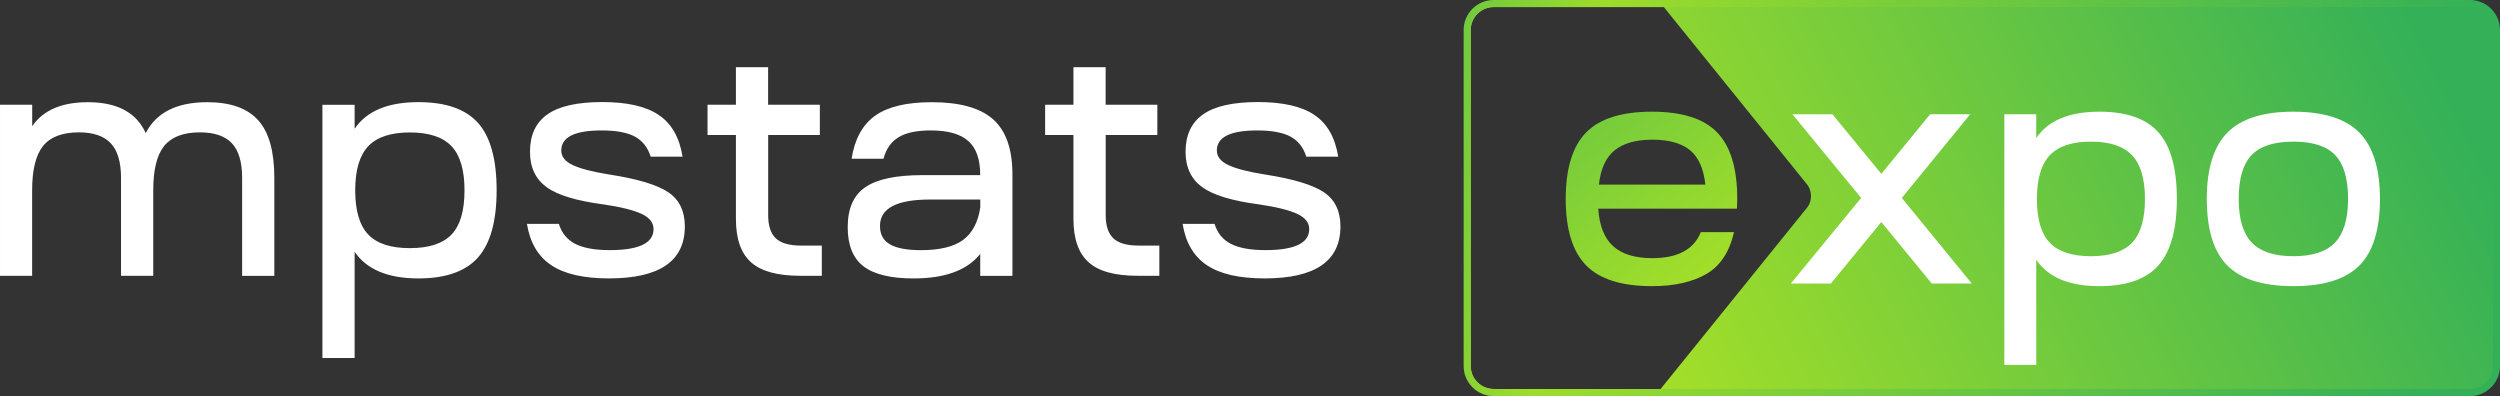
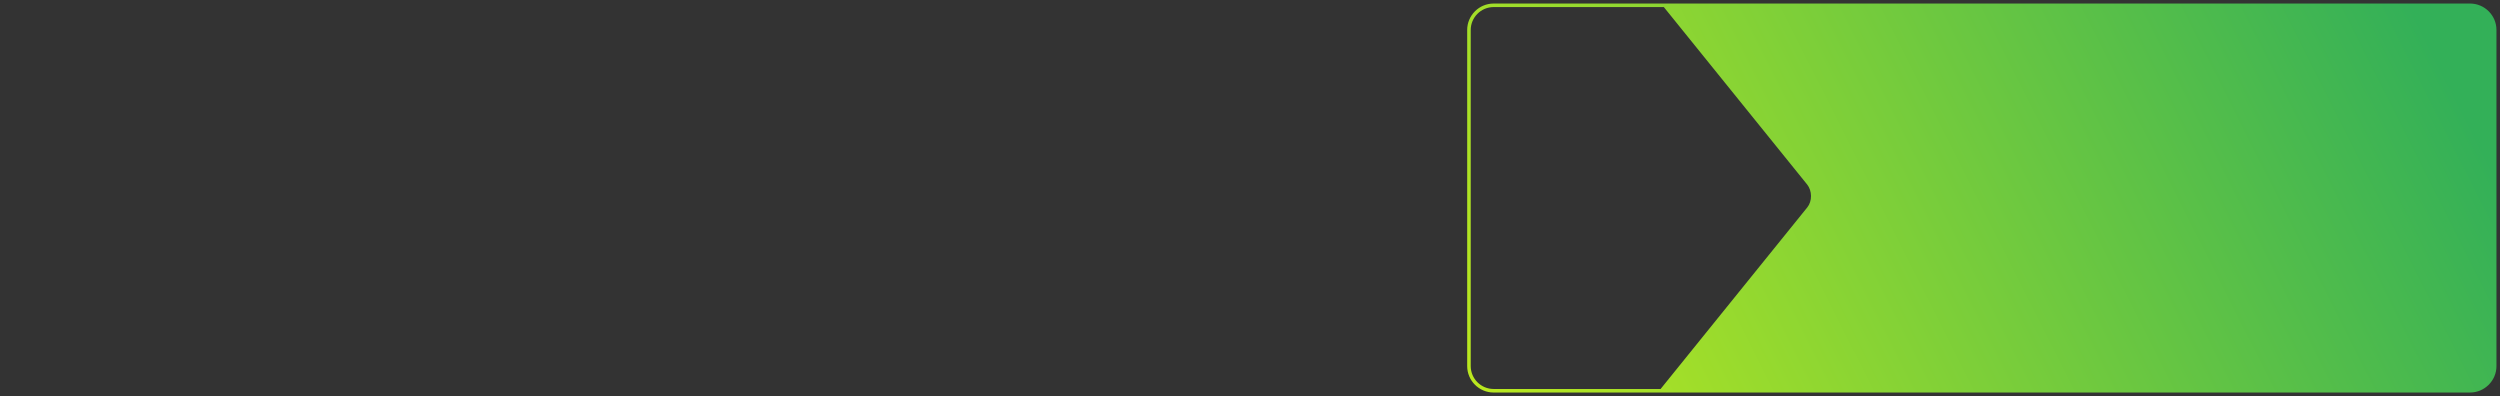
<svg xmlns="http://www.w3.org/2000/svg" xmlns:xlink="http://www.w3.org/1999/xlink" xml:space="preserve" width="239.261mm" height="37.905mm" style="shape-rendering:geometricPrecision; text-rendering:geometricPrecision; image-rendering:optimizeQuality; fill-rule:evenodd; clip-rule:evenodd" viewBox="0 0 13821.82 2189.72">
  <rect x="0" y="0" width="13821.82" height="2189.72" fill="#333333" stroke="none" />
  <defs>
    <style type="text/css">  .fil0 {fill:white;fill-rule:nonzero} .fil2 {fill:url(#id0);fill-rule:nonzero} .fil1 {fill:url(#id1);fill-rule:nonzero} .fil3 {fill:url(#id2);fill-rule:nonzero}  </style>
    <linearGradient id="id0" gradientUnits="userSpaceOnUse" x1="7164" y1="-698.82" x2="13698.21" y2="508.67">
      <stop offset="0" style="stop-opacity:1; stop-color:#33B058" />
      <stop offset="0.271" style="stop-opacity:1; stop-color:#9DDC2B" />
      <stop offset="1" style="stop-opacity:1; stop-color:#33B058" />
    </linearGradient>
    <linearGradient id="id1" gradientUnits="userSpaceOnUse" x1="13499.51" y1="363.46" x2="7049.37" y2="3619.1">
      <stop offset="0" style="stop-opacity:1; stop-color:#33B058" />
      <stop offset="1" style="stop-opacity:1; stop-color:#E2F90E" />
    </linearGradient>
    <linearGradient id="id2" gradientUnits="userSpaceOnUse" xlink:href="#id1" x1="7802.9" y1="-568.9" x2="10294.31" y2="2763.17"> </linearGradient>
  </defs>
  <g id="Слой_x0020_1">
-     <path class="fil0" d="M-0 579.12l178.03 0 0 118.47c60.76,-88.15 162.73,-132.56 307.53,-132.56 162.34,0 268.97,56.9 320.03,170.98 58.37,-114.08 171.78,-170.98 339.98,-170.98 128.7,0 222.43,33.37 282,99.98 59.7,66.35 89.09,172.58 89.09,318.17l0 541.94 -178.03 0 0 -542.33c0,-87.09 -19.28,-151.04 -56.51,-190.66 -37.62,-40.02 -96.53,-60.36 -176.83,-60.36 -91.88,0 -157.69,25.53 -198.11,75.65 -40.02,50.26 -59.96,131.37 -59.96,244.38l0 472.93 -178.16 0 0 -541.94c0,-87.09 -19.15,-151.04 -56.78,-190.66 -37.36,-40.02 -96.13,-60.36 -176.17,-60.36 -92.14,0 -158.09,25.53 -198.37,75.65 -40.02,50.26 -60.1,131.36 -60.1,244.37l0 472.93 -177.63 0 0 -945.59 0 0 0 -0.01zm6538.32 658.54l176.44 0c16.09,51.06 45.87,87.88 90.54,110.62 45.2,23.13 108.63,34.57 190.66,34.57 161.94,0 242.38,-38.96 242.38,-116.21 0,-35.23 -21.54,-63.02 -65.55,-83.89 -43.48,-20.35 -113.68,-38.43 -210.6,-52.52 -149.44,-19.68 -254.48,-51.06 -315.64,-95.73 -60.9,-44.27 -91.88,-109.42 -91.88,-195.31 0,-92.54 32.18,-161.15 96.53,-206.62 64.35,-45.61 165.53,-68.34 303.54,-68.34 138.41,0 242.78,23.93 312.99,71.8 70.6,47.86 113.81,124.71 130.96,230.28l-176.44 0c-16.09,-51.06 -45.07,-87.89 -87.09,-111.02 -42.41,-22.74 -103.97,-34.17 -183.88,-34.17 -149.04,0 -223.63,36.96 -223.63,110.62 0,34.17 21.28,61.16 63.56,80.84 42.41,19.95 109.42,37.62 201.96,52.12 156.1,24.33 265.12,56.91 326.01,98.13 61.56,41.09 91.74,104.24 91.74,188.93 0,191.86 -139.6,287.45 -419.62,287.45 -139.74,0 -245.58,-24.19 -318.57,-72.86 -72.46,-48.27 -117.67,-124.71 -134.42,-228.68l0 0 0 0 0 -0.01zm-425.2 -658.54l285.46 0 0 167.13 -285.46 0 0 443.94c0,58.5 14.49,100.38 42.28,127.51 28.32,26.59 74.59,40.02 137.35,40.02l116.87 0 0 166.99 -120.06 0c-125.51,0 -215.66,-24.73 -270.96,-74.86 -56.11,-49.85 -83.9,-129.9 -83.9,-239.99l0 -463.62 -156.49 0 0 -167.13 156.49 0 0 -207.41 178.03 0 0 207.41 0.4 0 0 0 0 0zm-1062.86 960.22c-125.91,0 -218.45,-22.47 -276.42,-67.14 -58.5,-45.07 -87.09,-117.27 -87.09,-216.46 0,-103.18 32.58,-176.83 97.59,-220.84 64.35,-44.27 169.38,-66.61 313.38,-66.61l321.63 0c0,-85.89 -21.14,-148.65 -65.15,-187.87 -43.48,-39.62 -113.28,-59.3 -209.01,-59.3 -76.45,0 -135.35,12.24 -176.84,37.36 -41.21,25 -69.54,64.22 -83.63,119.13l-176.43 0c16.88,-109.02 60.36,-188.27 130.56,-238.39 70.6,-49.86 174.97,-74.19 312.98,-74.19 155.29,0 268.31,31.78 339.58,95.33 71,63.96 105.97,165.13 105.97,304.74l0 560.02 -178.03 0 0 -121.52c-71.4,90.54 -194.51,135.75 -369.09,135.75l0 0 0 0zm-185.08 -290.65c0,47.46 17.95,81.1 55.71,102.37 36.83,21.54 94.13,32.04 171.38,32.04 102.78,0 180.42,-18.75 232.14,-56.38 50.92,-37.62 83.1,-97.72 95.33,-180.03l0 -43.61 -276.15 0c-186.27,0 -278.41,48.27 -278.41,145.59l0 0.01zm-618.12 -669.58l285.59 0 0 167.13 -285.59 0 0 443.94c0,58.5 14.1,100.38 42.02,127.51 28.59,26.59 74.86,40.02 137.61,40.02l116.87 0 0 166.99 -120.33 0c-125.11,0 -215.39,-24.73 -271.1,-74.86 -56.11,-49.85 -83.49,-129.9 -83.49,-239.99l0 -463.62 -156.89 0 0 -167.13 156.89 0 0 -207.41 178.03 0 0 207.41 0.4 0 0 0 -0.01 0zm-1333.83 658.54l176.44 0c16.09,51.06 46.27,87.88 90.67,110.62 45.07,23.13 109.03,34.57 190.93,34.57 161.67,0 241.98,-38.96 241.98,-116.21 0,-35.23 -21.54,-63.02 -65.42,-83.89 -43.61,-20.35 -113.81,-38.43 -210.6,-52.52 -149.44,-19.68 -254.62,-51.06 -315.38,-95.73 -61.16,-44.27 -91.74,-109.42 -91.74,-195.31 0,-92.54 31.77,-161.15 95.99,-206.62 64.35,-45.61 165.93,-68.34 303.67,-68.34 138.81,0 242.78,23.93 312.85,71.8 70.6,47.86 114.21,124.71 131.1,230.28l-176.17 0c-16.08,-51.06 -45.07,-87.89 -87.09,-111.02 -42.28,-22.74 -104.24,-34.17 -183.88,-34.17 -149.04,0 -223.5,36.96 -223.5,110.62 0,34.17 21.14,61.16 63.42,80.84 42.41,19.95 109.42,37.62 201.69,52.12 156.49,24.33 265.52,56.91 326.28,98.13 61.56,41.09 91.74,104.24 91.74,188.93 0,191.86 -139.6,287.45 -419.61,287.45 -139.6,0 -245.97,-24.19 -318.43,-72.86 -73,-48.27 -118.07,-124.71 -134.95,-228.68l0 0 -0.01 -0.01zm-1130.67 741.64l0 -1400.05 178.03 0 0 132.82c66.21,-98.39 184.28,-147.45 352.6,-147.45 151.7,0 261.53,38.43 330.13,115.4 68.34,77.25 102.38,201.16 102.38,371.75 0,169.79 -34.04,293.3 -102.38,370.95 -68.61,77.78 -178.43,116.61 -330.13,116.61 -168.33,0 -286.39,-49.46 -352.6,-147.58l0 587.54 -178.03 0 0 0 0 0 0 0.01zm253.28 -682.74c47.87,50.52 125.12,75.26 230.28,75.26 105.43,0 182.28,-25.13 230.15,-75.26 48.27,-50.26 71.8,-131.76 71.8,-244.37 0,-111.42 -23.54,-192.92 -71.8,-243.98 -47.87,-50.52 -124.71,-76.05 -230.15,-76.05 -105.17,0 -182.42,25.53 -230.28,76.05 -47.86,51.05 -72.06,132.16 -72.06,243.98 0,112.22 24.2,194.11 72.06,244.37z" />
    <path class="fil1" d="M8257.67 19.57l5398.58 0c80.3,0 146.01,65.7 146.01,146.01l0 1858.57c0,80.3 -65.7,146.01 -146.01,146.01l-5398.58 0c-80.3,0 -146.01,-65.7 -146.01,-146.01l0 -1858.57c0,-80.3 65.7,-146.01 146.01,-146.01zm1733.13 999.96l-791.97 -980.39 -941.16 0c-34.75,0 -66.37,14.23 -89.29,37.15 -22.92,22.92 -37.15,54.53 -37.15,89.29l0 1858.57c0,34.75 14.23,66.37 37.15,89.29 22.92,22.92 54.53,37.15 89.29,37.15l923.3 0 811.01 -1003.95c27.92,-34.56 27.39,-91.76 -1.17,-127.11z" />
-     <path class="fil2" d="M8257.67 0l5398.58 0c45.55,0 86.95,18.62 116.95,48.62 30,30 48.62,71.41 48.62,116.95l0 1858.57c0,45.55 -18.62,86.95 -48.62,116.95 -30,30 -71.4,48.62 -116.95,48.62l-5398.58 0c-45.54,0 -86.95,-18.62 -116.95,-48.62 -30,-30 -48.62,-71.4 -48.62,-116.95l0 -1858.57c0,-45.54 18.62,-86.95 48.62,-116.95 30,-30 71.41,-48.62 116.95,-48.62zm5398.58 39.13l-5398.58 0c-34.75,0 -66.37,14.23 -89.29,37.15 -22.92,22.92 -37.15,54.53 -37.15,89.29l0 1858.57c0,34.75 14.23,66.37 37.15,89.29 22.92,22.92 54.53,37.15 89.29,37.15l5398.58 0c34.75,0 66.37,-14.23 89.29,-37.15 22.92,-22.92 37.15,-54.53 37.15,-89.29l0 -1858.57c0,-34.75 -14.23,-66.37 -37.15,-89.29 -22.92,-22.92 -54.53,-37.15 -89.29,-37.15z" />
-     <path class="fil3" d="M8768.92 1466.86c-74.98,-76.78 -112.47,-199.15 -112.47,-367.11 0,-167.95 37.49,-290.32 112.47,-367.1 74.98,-76.78 196.45,-115.17 364.41,-115.17 166.76,0 287.03,38.39 360.81,115.17 73.78,76.78 110.67,199.15 110.67,367.1 0,6 -0.3,15 -0.9,27 -0.6,12 -0.9,20.99 -0.9,27l-766.6 0c6,93.57 33.29,162.56 81.88,206.95 48.59,44.39 120.87,66.58 216.85,66.58 140.36,0 229.74,-47.99 268.13,-143.97l183.55 0c-25.19,110.37 -76.48,187.75 -153.86,232.14 -77.38,44.39 -177.25,66.58 -299.62,66.58 -167.96,0 -289.42,-38.39 -364.41,-115.17zm366.21 -694.62c-89.97,0 -159.26,19.5 -207.85,58.49 -48.59,38.99 -77.68,102.27 -87.28,189.85l588.45 0c-9.6,-88.77 -38.09,-152.36 -85.47,-190.75 -47.39,-38.39 -116.67,-57.59 -207.85,-57.59z" />
-     <path class="fil0" d="M9900.96 1567.63l388.7 -473.28 -379.7 -462.48 221.34 0 269.93 329.31 269.93 -329.31 221.34 0 -377.9 462.48 386.9 473.28 -221.34 0 -278.93 -340.11 -278.93 340.11 -221.34 0zm2414.08 -834.99c76.18,-76.78 197.65,-115.17 364.41,-115.17 166.76,0 288.23,38.39 364.41,115.17 76.18,76.78 114.27,199.15 114.27,367.1 0,169.16 -37.79,291.83 -113.37,368 -75.58,76.19 -197.35,114.27 -365.31,114.27 -167.96,0 -289.73,-38.09 -365.31,-114.27 -75.58,-76.18 -113.37,-198.85 -113.37,-368 0,-167.95 38.09,-290.32 114.27,-367.1zm62.08 367.1c0,110.37 23.99,190.75 71.98,241.14 47.99,50.39 124.77,75.58 230.34,75.58 105.57,0 182.35,-25.19 230.34,-75.58 47.98,-50.39 71.98,-130.77 71.98,-241.14 0,-111.57 -23.7,-192.25 -71.08,-242.03 -47.39,-49.79 -124.46,-74.68 -231.24,-74.68 -106.77,0 -183.86,24.9 -231.24,74.68 -47.39,49.79 -71.08,130.47 -71.08,242.03zm-1295.67 917.76l0 -1385.64 176.36 0 0 131.37c65.98,-97.17 182.35,-145.76 349.11,-145.76 149.96,0 258.83,38.09 326.62,114.27 67.78,76.19 101.67,198.85 101.67,368 0,167.96 -33.89,290.33 -101.67,367.11 -67.79,76.78 -176.66,115.17 -326.62,115.17 -166.76,0 -283.13,-48.59 -349.11,-145.76l0 581.25 -176.36 0zm251.04 -675.72c47.39,49.79 123.27,74.68 227.64,74.68 104.37,0 180.26,-24.89 227.64,-74.68 47.39,-49.79 71.08,-130.47 71.08,-242.04 0,-110.37 -23.69,-190.75 -71.08,-241.13 -47.39,-50.39 -123.27,-75.58 -227.64,-75.58 -104.37,0 -180.25,25.19 -227.64,75.58 -47.39,50.39 -71.08,130.77 -71.08,241.13 0,111.57 23.7,192.25 71.08,242.04z" />
  </g>
</svg>